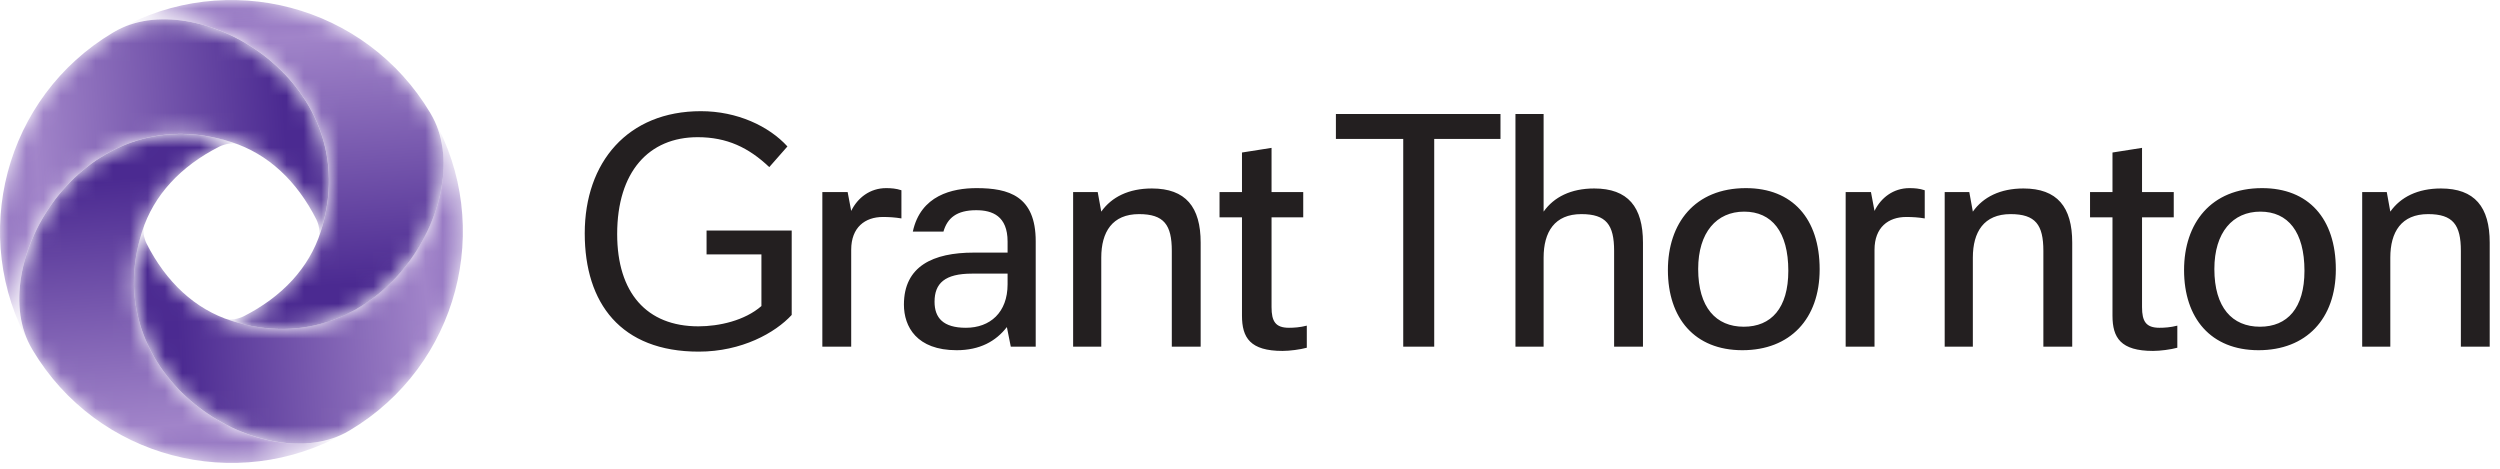
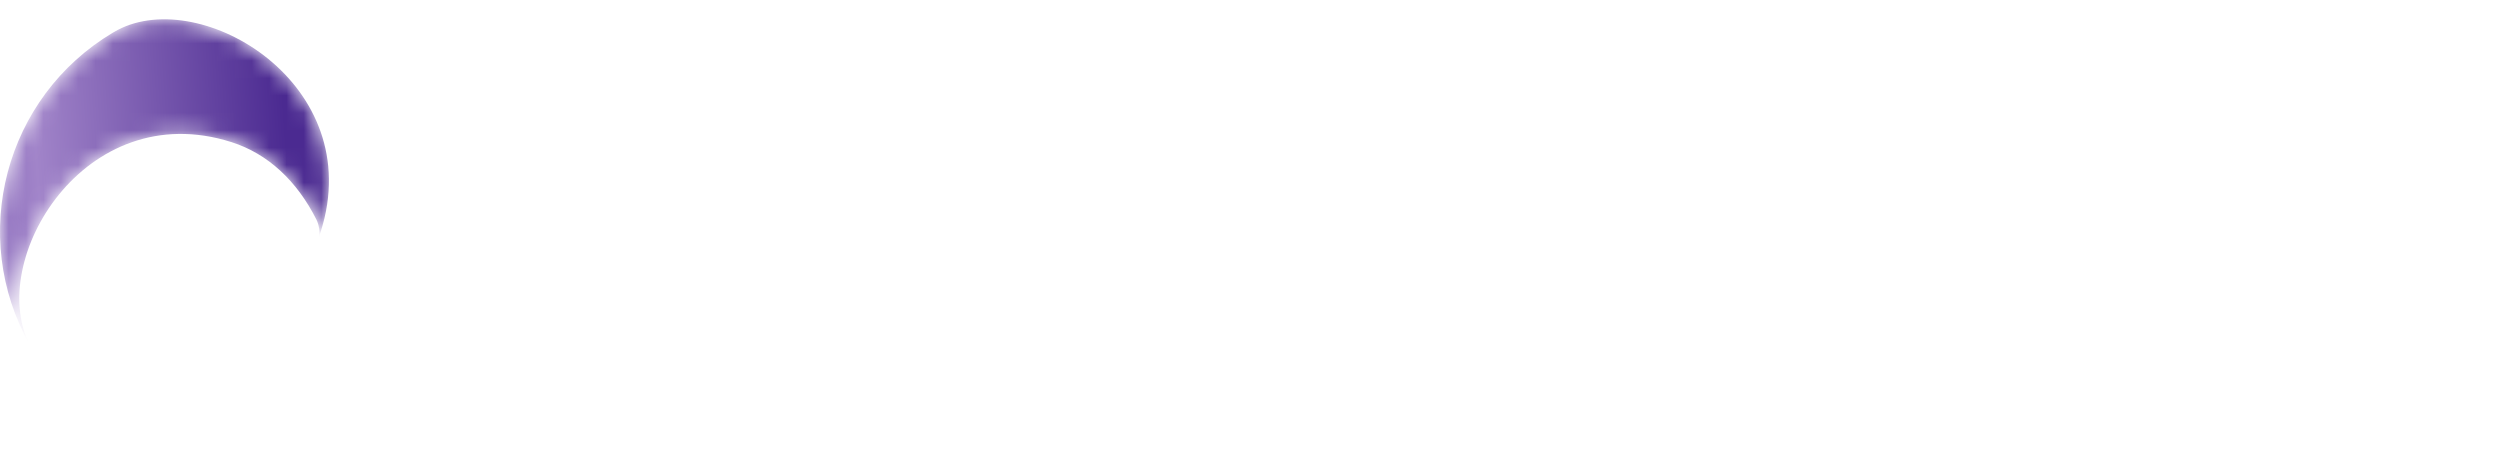
<svg xmlns="http://www.w3.org/2000/svg" width="144" height="27" viewBox="0 0 144 27" fill="none">
-   <path d="M130.297 10.836C127.342 10.836 125.802 12.867 125.802 15.556C125.802 18.326 127.342 20.172 130.091 20.172C132.84 20.172 134.544 18.367 134.544 15.514C134.544 12.581 132.964 10.836 130.297 10.836ZM100.565 10.836C97.61 10.836 96.071 12.867 96.071 15.556C96.071 18.326 97.61 20.172 100.36 20.172C103.11 20.172 104.812 18.367 104.812 15.514C104.812 12.581 103.232 10.836 100.565 10.836ZM40.698 14.653H43.858V17.628C42.894 18.469 41.416 18.797 40.227 18.797C37.251 18.797 35.549 16.868 35.549 13.483C35.549 9.892 37.374 7.902 40.186 7.902C41.868 7.902 43.12 8.497 44.31 9.625L45.356 8.435C44.289 7.265 42.463 6.404 40.37 6.404C36.164 6.404 33.681 9.338 33.681 13.442C33.681 17.463 35.754 20.254 40.247 20.254C42.73 20.254 44.658 19.166 45.602 18.141V13.277H40.698V14.653ZM87.29 19.967H88.912V14.838C88.912 13.36 89.546 12.333 91.086 12.333C92.522 12.333 92.973 12.95 92.973 14.448V19.967H94.635V13.975C94.635 11.924 93.773 10.856 91.825 10.856C90.491 10.856 89.506 11.348 88.912 12.19V6.568H87.29V19.967ZM86.428 8.004V6.568H76.948V8.004H80.826V19.967H82.611V8.004H86.428ZM136.062 19.967H137.682V14.838C137.682 13.36 138.319 12.333 139.857 12.333C141.293 12.333 141.746 12.95 141.746 14.448V19.967H143.407V13.975C143.407 11.924 142.546 10.856 140.596 10.856C139.263 10.856 138.277 11.348 137.682 12.19L137.478 11.062H136.062V19.967ZM61.812 19.967H63.433V14.838C63.433 13.36 64.069 12.333 65.608 12.333C67.044 12.333 67.496 12.95 67.496 14.448V19.967H69.158V13.975C69.158 11.924 68.296 10.856 66.347 10.856C65.013 10.856 64.028 11.348 63.433 12.19L63.228 11.062H61.812V19.967ZM112.014 19.967H113.636V14.838C113.636 13.36 114.271 12.333 115.81 12.333C117.247 12.333 117.698 12.95 117.698 14.448V19.967H119.36V13.975C119.36 11.924 118.498 10.856 116.55 10.856C115.216 10.856 114.231 11.348 113.636 12.19L113.431 11.062H112.014V19.967ZM130.173 18.819C128.573 18.819 127.547 17.71 127.547 15.494C127.547 13.38 128.613 12.19 130.194 12.19C131.795 12.19 132.737 13.36 132.737 15.597C132.737 17.75 131.753 18.819 130.173 18.819ZM100.441 18.819C98.842 18.819 97.815 17.71 97.815 15.494C97.815 13.38 98.882 12.19 100.463 12.19C102.062 12.19 103.007 13.36 103.007 15.597C103.007 17.75 102.021 18.819 100.441 18.819ZM125.208 12.519V11.062H123.381V8.517L121.679 8.785V11.062H120.386V12.519H121.679V18.182C121.679 19.454 122.15 20.213 124.017 20.213C124.428 20.213 125.043 20.132 125.414 20.029V18.757C125.024 18.859 124.653 18.88 124.388 18.88C123.608 18.88 123.381 18.511 123.381 17.69V12.519H125.208ZM75.066 12.519V11.062H73.241V8.517L71.538 8.785V11.062H70.245V12.519H71.538V18.182C71.538 19.454 72.01 20.213 73.877 20.213C74.288 20.213 74.902 20.132 75.272 20.029V18.757C74.882 18.859 74.513 18.88 74.246 18.88C73.467 18.88 73.241 18.511 73.241 17.69V12.519H75.066ZM106.31 19.967H107.972V14.386C107.972 13.093 108.771 12.498 109.797 12.498C110.147 12.498 110.496 12.519 110.865 12.581V10.959C110.557 10.856 110.271 10.836 109.983 10.836C109.06 10.836 108.34 11.39 107.972 12.149L107.767 11.062H106.31V19.967ZM47.367 19.967H49.029V14.386C49.029 13.093 49.829 12.498 50.855 12.498C51.204 12.498 51.553 12.519 51.922 12.581V10.959C51.614 10.856 51.327 10.836 51.04 10.836C50.117 10.836 49.398 11.39 49.029 12.149L48.824 11.062H47.367V19.967ZM52.066 17.546C52.066 18.819 52.804 20.172 55.103 20.172C56.436 20.172 57.359 19.66 57.996 18.839L58.221 19.967H59.657V13.893C59.657 11.287 58.098 10.836 56.252 10.836C54.856 10.836 53.03 11.246 52.579 13.339H54.343C54.569 12.559 55.103 12.108 56.231 12.108C57.154 12.108 58.037 12.437 58.037 13.913V14.55H56.088C53.748 14.55 52.066 15.33 52.066 17.546ZM55.636 18.88C54.323 18.88 53.83 18.305 53.83 17.382C53.83 16.315 54.425 15.761 55.985 15.761H58.037V16.376C58.037 17.997 57.031 18.88 55.636 18.88Z" fill="#231F20" />
  <mask id="mask0_25_133" style="mask-type:luminance" maskUnits="userSpaceOnUse" x="0" y="1" width="19" height="19">
    <path d="M13.33 8.185C15.429 8.852 17.098 10.416 18.221 12.638C18.372 12.936 18.449 13.382 18.368 13.645C18.407 13.541 18.443 13.437 18.477 13.331C21.17 4.86 11.628 -0.818 6.783 1.723C6.691 1.774 6.598 1.824 6.506 1.878C0.272 5.593 -1.826 13.594 1.723 19.88C-0.819 15.036 4.859 5.49 13.33 8.185Z" fill="white" />
  </mask>
  <g mask="url(#mask0_25_133)">
    <path d="M13.33 8.185C15.429 8.852 17.098 10.416 18.221 12.638C18.372 12.936 18.449 13.382 18.368 13.645C18.407 13.541 18.443 13.437 18.477 13.331C21.17 4.86 11.628 -0.818 6.783 1.723C6.691 1.774 6.598 1.824 6.506 1.878C0.272 5.593 -1.826 13.594 1.723 19.88C-0.819 15.036 4.859 5.49 13.33 8.185Z" fill="url(#paint0_linear_25_133)" />
  </g>
  <mask id="mask1_25_133" style="mask-type:luminance" maskUnits="userSpaceOnUse" x="1" y="7" width="19" height="20">
-     <path d="M8.185 13.334C8.852 11.236 10.416 9.567 12.638 8.443C12.936 8.293 13.383 8.216 13.645 8.296C13.542 8.258 13.438 8.222 13.331 8.188C4.861 5.494 -0.817 15.037 1.723 19.882C1.775 19.974 1.824 20.067 1.879 20.16C5.594 26.393 13.595 28.491 19.881 24.942C15.036 27.485 5.491 21.806 8.185 13.334Z" fill="white" />
-   </mask>
+     </mask>
  <g mask="url(#mask1_25_133)">
    <path d="M8.185 13.334C8.852 11.236 10.416 9.567 12.638 8.443C12.936 8.293 13.383 8.216 13.645 8.296C13.542 8.258 13.438 8.222 13.331 8.188C4.861 5.494 -0.817 15.037 1.723 19.882C1.775 19.974 1.824 20.067 1.879 20.16C5.594 26.393 13.595 28.491 19.881 24.942C15.036 27.485 5.491 21.806 8.185 13.334Z" fill="url(#paint1_linear_25_133)" />
  </g>
  <mask id="mask2_25_133" style="mask-type:luminance" maskUnits="userSpaceOnUse" x="7" y="6" width="20" height="20">
-     <path d="M13.331 18.477C11.232 17.81 9.564 16.246 8.44 14.024C8.29 13.727 8.212 13.28 8.293 13.017C8.255 13.121 8.219 13.225 8.185 13.332C5.491 21.802 15.034 27.48 19.878 24.94C19.971 24.887 20.064 24.838 20.156 24.783C26.39 21.069 28.488 13.068 24.938 6.782C27.481 11.626 21.802 21.172 13.331 18.477Z" fill="white" />
-   </mask>
+     </mask>
  <g mask="url(#mask2_25_133)">
    <path d="M13.331 18.477C11.232 17.81 9.564 16.246 8.44 14.024C8.29 13.727 8.212 13.28 8.293 13.017C8.255 13.121 8.219 13.225 8.185 13.332C5.491 21.802 15.034 27.48 19.878 24.94C19.971 24.887 20.064 24.838 20.156 24.783C26.39 21.069 28.488 13.068 24.938 6.782C27.481 11.626 21.802 21.172 13.331 18.477Z" fill="url(#paint2_linear_25_133)" />
  </g>
  <mask id="mask3_25_133" style="mask-type:luminance" maskUnits="userSpaceOnUse" x="6" y="0" width="20" height="19">
    <path d="M18.478 13.332C17.811 15.431 16.247 17.099 14.025 18.223C13.727 18.374 13.281 18.451 13.018 18.37C13.121 18.409 13.226 18.445 13.332 18.478C21.802 21.172 27.48 11.63 24.94 6.785C24.888 6.692 24.839 6.599 24.784 6.507C21.069 0.274 13.068 -1.825 6.782 1.724C11.627 -0.818 21.172 4.86 18.478 13.332Z" fill="white" />
  </mask>
  <g mask="url(#mask3_25_133)">
-     <path d="M18.478 13.332C17.811 15.431 16.247 17.099 14.025 18.223C13.727 18.374 13.281 18.451 13.018 18.37C13.121 18.409 13.226 18.445 13.332 18.478C21.802 21.172 27.48 11.63 24.94 6.785C24.888 6.692 24.839 6.599 24.784 6.507C21.069 0.274 13.068 -1.825 6.782 1.724C11.627 -0.818 21.172 4.86 18.478 13.332Z" fill="url(#paint3_linear_25_133)" />
-   </g>
+     </g>
  <defs>
    <linearGradient id="paint0_linear_25_133" x1="18.909" y1="9.556" x2="-0.203" y2="10.893" gradientUnits="userSpaceOnUse">
      <stop stop-color="#4B2A91" />
      <stop offset="0.121" stop-color="#4B2A91" />
      <stop offset="0.874" stop-color="#A184C9" />
      <stop offset="1" stop-color="#9071BF" />
    </linearGradient>
    <linearGradient id="paint1_linear_25_133" x1="9.557" y1="7.756" x2="10.893" y2="26.869" gradientUnits="userSpaceOnUse">
      <stop stop-color="#4B2A91" />
      <stop offset="0.121" stop-color="#4B2A91" />
      <stop offset="0.874" stop-color="#A184C9" />
      <stop offset="1" stop-color="#9071BF" />
    </linearGradient>
    <linearGradient id="paint2_linear_25_133" x1="7.753" y1="17.106" x2="26.865" y2="15.769" gradientUnits="userSpaceOnUse">
      <stop stop-color="#4B2A91" />
      <stop offset="0.121" stop-color="#4B2A91" />
      <stop offset="0.874" stop-color="#A184C9" />
      <stop offset="1" stop-color="#9071BF" />
    </linearGradient>
    <linearGradient id="paint3_linear_25_133" x1="17.106" y1="18.91" x2="15.77" y2="-0.202" gradientUnits="userSpaceOnUse">
      <stop stop-color="#4B2A91" />
      <stop offset="0.121" stop-color="#4B2A91" />
      <stop offset="0.874" stop-color="#A184C9" />
      <stop offset="1" stop-color="#9071BF" />
    </linearGradient>
  </defs>
</svg>